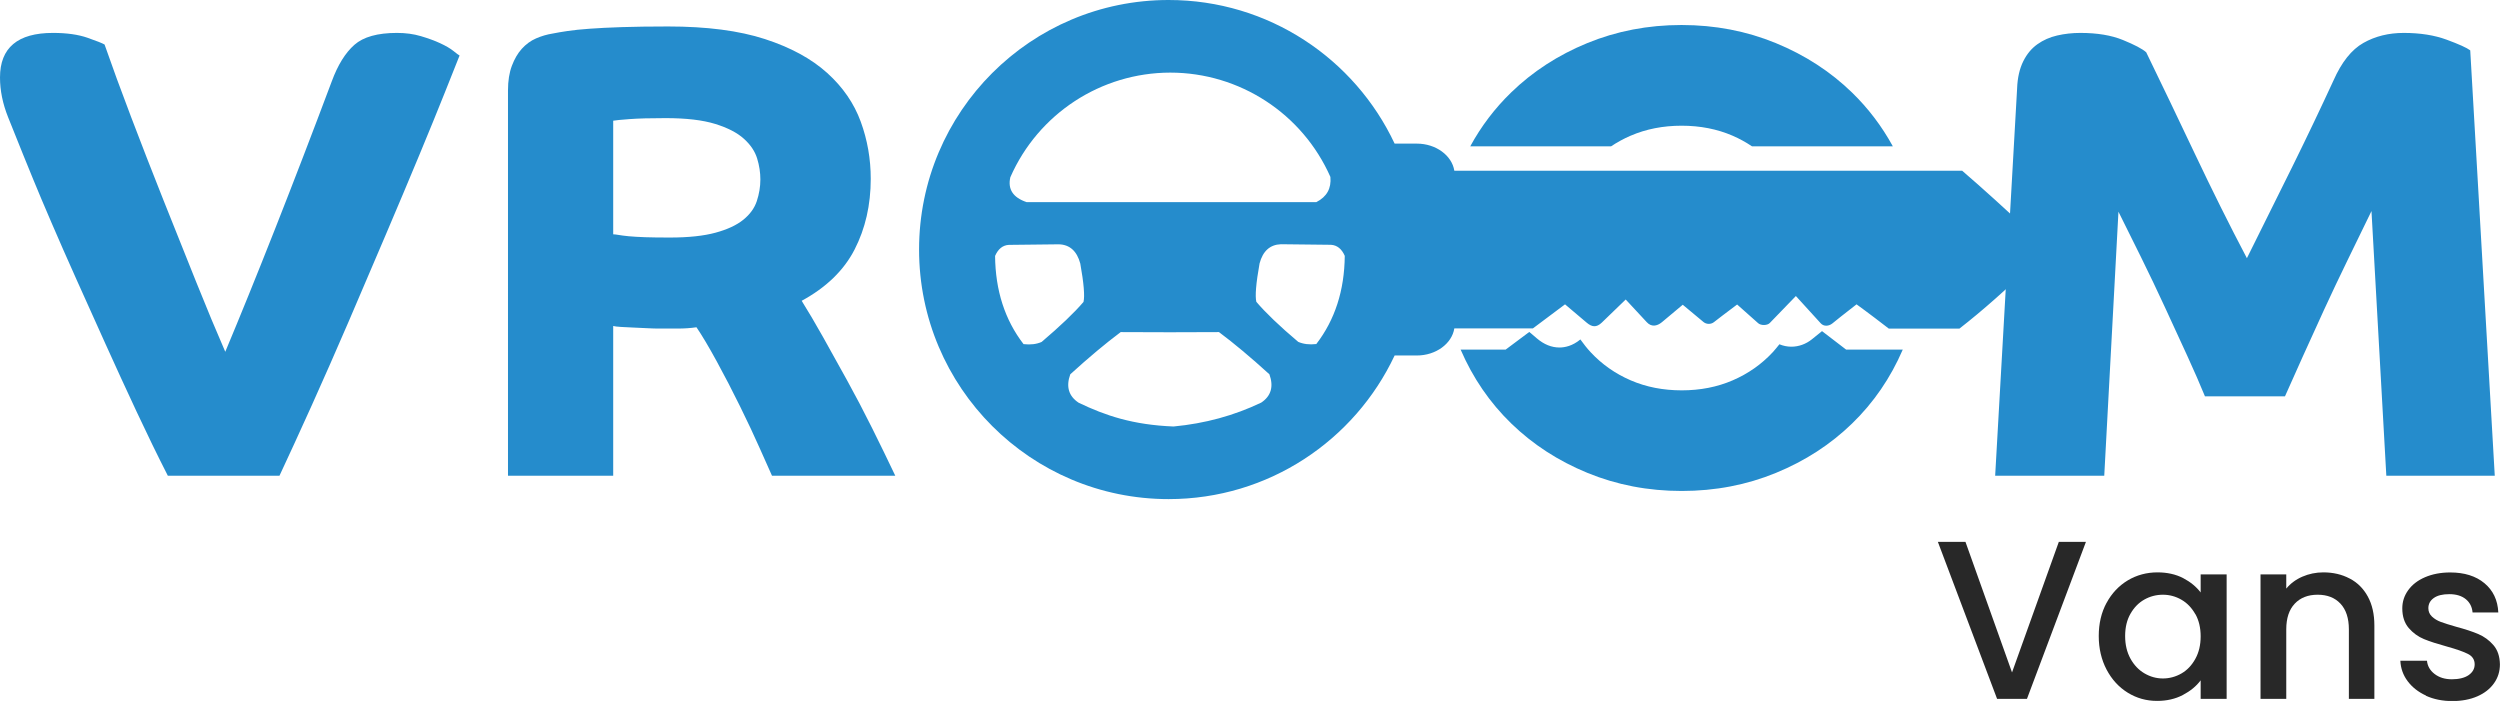
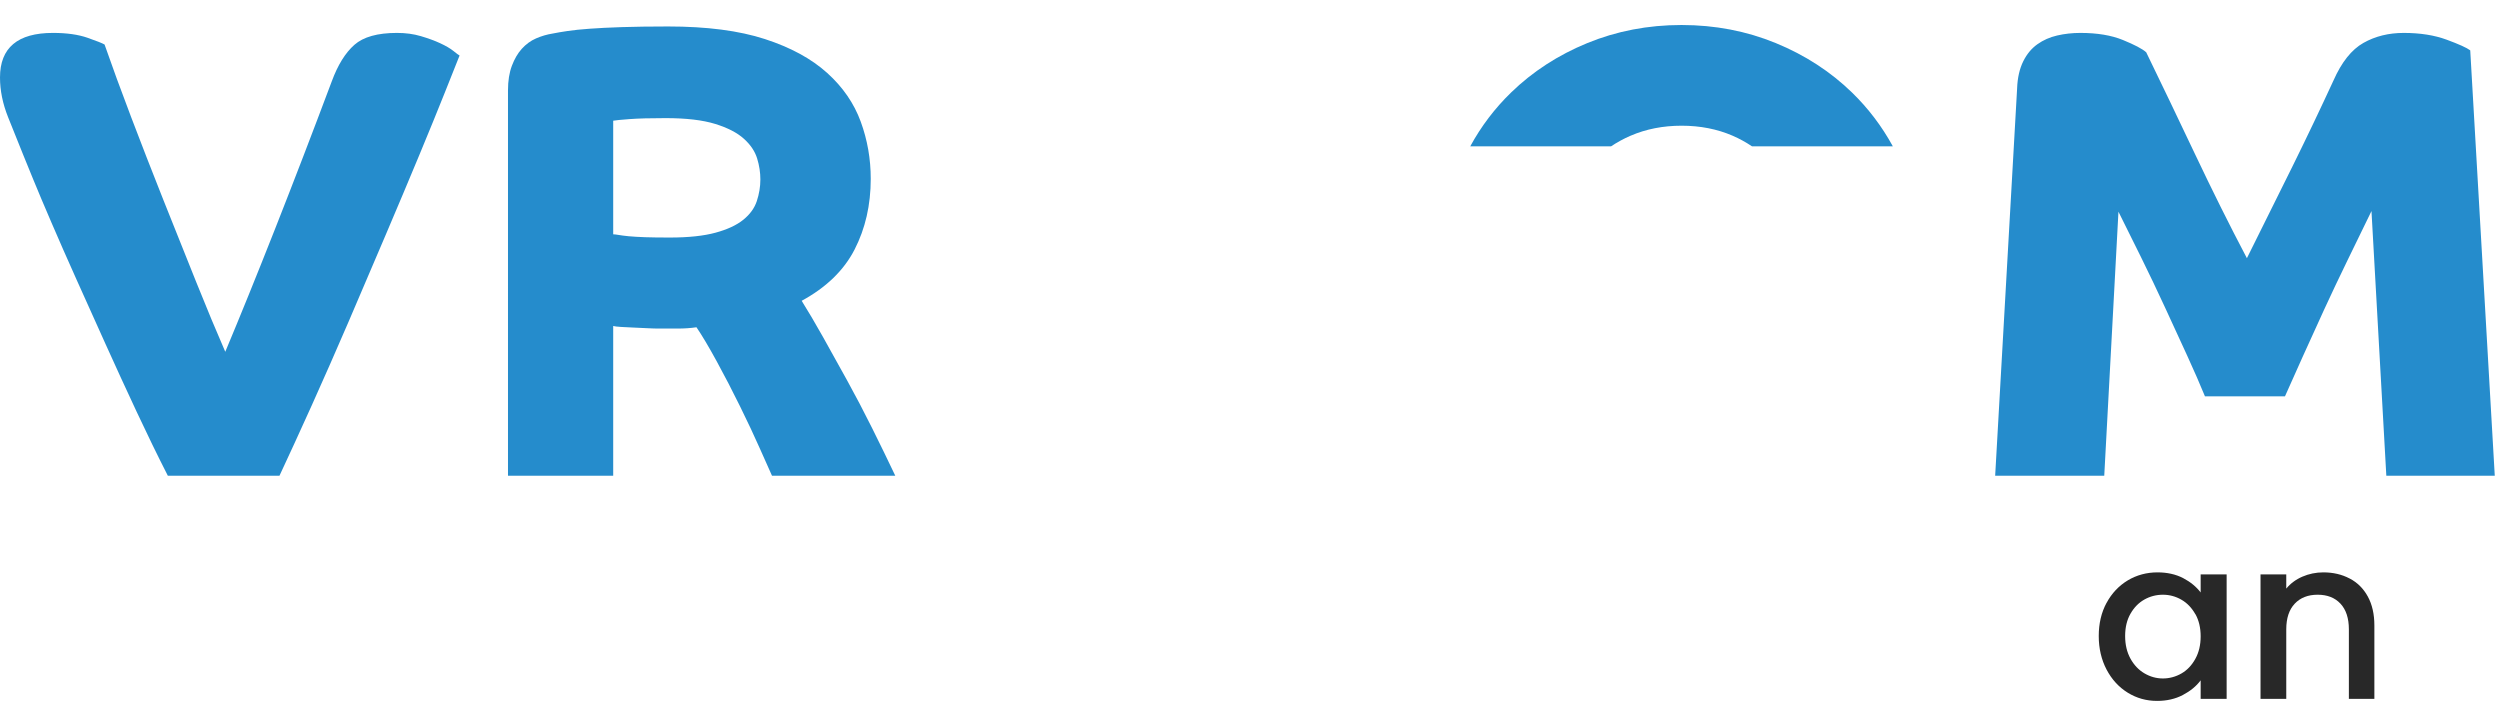
<svg xmlns="http://www.w3.org/2000/svg" id="Layer_2" viewBox="0 0 309.85 86.87">
  <defs>
    <style>.cls-1{fill-rule:evenodd;}.cls-1,.cls-2{fill:#258ccc;}.cls-3{fill:#282828;}</style>
  </defs>
  <g id="Layer_1-2">
    <path class="cls-2" d="M20.8,58.96c-1.28-2.51-2.57-5.16-3.88-7.96-1.31-2.8-2.59-5.59-3.84-8.36-1.25-2.77-2.45-5.44-3.6-8-1.15-2.56-2.17-4.89-3.08-7-.91-2.11-1.67-3.91-2.28-5.4-.61-1.49-1.03-2.51-1.24-3.04-.59-1.44-1.21-3-1.88-4.68-.67-1.68-1-3.32-1-4.92,0-3.68,2.19-5.52,6.56-5.52,1.71,0,3.13.2,4.28.6,1.15.4,1.85.68,2.12.84.91,2.61,2,5.6,3.28,8.96,1.28,3.36,2.61,6.79,4,10.28,1.39,3.49,2.75,6.89,4.08,10.2,1.33,3.31,2.53,6.19,3.6,8.64,1.81-4.32,3.87-9.39,6.16-15.2,2.29-5.81,4.64-11.92,7.04-18.32.75-2.03,1.68-3.53,2.8-4.52,1.12-.99,2.88-1.48,5.28-1.48,1.07,0,2.05.13,2.96.4.91.27,1.71.56,2.4.88.69.32,1.24.64,1.64.96.4.32.65.51.76.56-.32.8-.92,2.31-1.8,4.52-.88,2.21-1.95,4.83-3.2,7.84-1.25,3.01-2.64,6.31-4.16,9.88-1.52,3.57-3.05,7.16-4.6,10.76-1.55,3.6-3.07,7.05-4.56,10.36-1.49,3.31-2.83,6.21-4,8.72h-13.84Z" />
    <path class="cls-2" d="M62.96,11.2c0-1.17.16-2.19.48-3.04.32-.85.73-1.56,1.24-2.12.51-.56,1.09-.99,1.76-1.28.67-.29,1.35-.49,2.04-.6.53-.11,1.16-.21,1.88-.32.72-.11,1.63-.2,2.72-.28,1.09-.08,2.43-.15,4-.2,1.57-.05,3.48-.08,5.72-.08,4.8,0,8.8.52,12,1.56s5.77,2.44,7.72,4.2c1.95,1.76,3.33,3.77,4.16,6.04.83,2.27,1.24,4.63,1.24,7.08,0,3.25-.67,6.17-2,8.76-1.33,2.59-3.52,4.71-6.56,6.36.8,1.28,1.68,2.77,2.64,4.48.96,1.71,1.96,3.51,3,5.4,1.04,1.89,2.07,3.85,3.08,5.88,1.01,2.03,1.97,4,2.88,5.92h-15.28c-.27-.59-.76-1.69-1.48-3.32-.72-1.63-1.55-3.39-2.48-5.28-.93-1.89-1.89-3.75-2.88-5.56-.99-1.81-1.83-3.23-2.52-4.24-.75.11-1.51.16-2.28.16h-2.44c-.32,0-.76-.01-1.32-.04-.56-.03-1.13-.05-1.72-.08-.59-.03-1.12-.05-1.6-.08-.48-.03-.8-.07-.96-.12v18.56h-13.04V11.2ZM76,29.04c.16,0,.39.03.68.08.29.05.71.11,1.24.16.53.05,1.21.09,2.04.12.83.03,1.85.04,3.08.04,2.29,0,4.17-.2,5.64-.6,1.47-.4,2.61-.93,3.44-1.6.83-.67,1.39-1.44,1.68-2.32.29-.88.44-1.77.44-2.68,0-.85-.13-1.72-.4-2.6-.27-.88-.81-1.69-1.64-2.44-.83-.75-2.01-1.36-3.56-1.84-1.55-.48-3.6-.72-6.16-.72-1.87,0-3.35.04-4.44.12-1.09.08-1.77.15-2.04.2v14.08Z" />
    <path class="cls-2" d="M250,10.96c.05-1.33.31-2.45.76-3.36.45-.91,1.04-1.61,1.76-2.12.72-.51,1.53-.87,2.44-1.08.91-.21,1.87-.32,2.88-.32,2.08,0,3.84.29,5.28.88,1.44.59,2.4,1.09,2.88,1.52,1.92,3.95,3.93,8.15,6.04,12.6,2.11,4.45,4.25,8.76,6.44,12.92,1.92-3.84,3.8-7.63,5.64-11.36,1.84-3.73,3.53-7.28,5.08-10.64,1.01-2.29,2.25-3.85,3.72-4.68,1.47-.83,3.13-1.24,5-1.24,2.03,0,3.8.28,5.32.84,1.52.56,2.49,1,2.92,1.32l3.04,52.72h-13.44l-1.84-32.8c-.96,1.97-1.95,4-2.96,6.08-1.01,2.08-1.99,4.13-2.92,6.16-.93,2.03-1.81,3.96-2.64,5.8-.83,1.84-1.56,3.48-2.2,4.92h-9.92c-.59-1.44-1.32-3.12-2.2-5.04s-1.8-3.92-2.76-6-1.95-4.15-2.96-6.2c-1.01-2.05-1.95-3.93-2.8-5.64l-1.76,32.72h-13.52l2.72-48Z" />
-     <path class="cls-1" d="M251.98,29.12c-3.3-3.1-6.23-5.76-8.79-7.96h-62.94c-.3-1.89-2.28-3.36-4.65-3.36h-2.75c-4.94-10.52-15.62-17.8-28.01-17.8-17.08,0-30.93,13.85-30.93,30.93s13.85,30.93,30.93,30.93c12.39,0,23.07-7.29,28.01-17.8h2.75c2.37,0,4.35-1.47,4.65-3.36h9.74l3.98-2.98s.89.75,2.67,2.26c.67.57,1.22.64,1.89,0,.51-.49,1.5-1.45,2.96-2.86,0,0,.87.94,2.61,2.81.56.61,1.25.52,1.88,0,.48-.39,1.33-1.11,2.58-2.16,0,0,.86.71,2.57,2.14.36.3.92.31,1.29.02.41-.32,1.37-1.06,2.88-2.19,0,0,.87.77,2.61,2.32.34.3,1.12.3,1.44-.03.41-.42,1.48-1.54,3.23-3.34,0,0,1.03,1.13,3.08,3.38.38.42,1,.37,1.44.02.44-.36,1.42-1.15,3-2.37,0,0,1.44,1.03,4,3.01h8.75c2.85-2.22,5.93-4.94,9.23-8.17,1-.98.91-2.44-.11-3.4ZM125.22,21.97c3.45-7.87,11.23-12.96,19.82-12.97,8.59,0,16.38,5.07,19.85,12.93.13,1.43-.45,2.46-1.74,3.12h-35.92c-1.68-.57-2.35-1.6-2.01-3.08ZM126.85,42.64c-2.3-2.99-3.48-6.63-3.52-10.92.38-.87.95-1.33,1.71-1.37,4.13-.04,6.2-.07,6.2-.07,1.35.04,2.23.84,2.65,2.38.44,2.45.57,4.04.4,4.76-1.16,1.36-2.9,3.01-5.19,4.96-.63.28-1.38.37-2.25.27ZM156.29,49.91c-3.32,1.59-6.93,2.58-10.84,2.95-5.03-.2-8.45-1.35-11.77-2.95-1.23-.82-1.58-1.99-1.03-3.52,2.31-2.1,4.4-3.85,6.25-5.23,0,0,.78,0,6.09.02,5.31-.01,6.09-.02,6.09-.02,1.85,1.38,3.93,3.12,6.25,5.23.55,1.52.21,2.7-1.03,3.52ZM163.15,42.64c-.86.1-1.61.01-2.25-.27-2.3-1.94-4.03-3.6-5.19-4.96-.17-.72-.04-2.3.4-4.76.41-1.54,1.3-2.33,2.65-2.38,0,0,2.07.02,6.2.07.76.05,1.33.5,1.71,1.37-.04,4.29-1.22,7.93-3.52,10.92Z" />
-     <path class="cls-2" d="M228.04,42.74c-.88-.68-1.62-1.25-2.22-1.7-.59.47-1.01.81-1.25,1.01-.73.59-1.63.92-2.55.92-.52,0-1.02-.11-1.48-.3-.27.34-.54.67-.83.99-1.39,1.49-3.04,2.65-4.96,3.48-1.92.83-4.03,1.24-6.32,1.24s-4.4-.41-6.32-1.24c-1.92-.83-3.57-1.99-4.96-3.48-.47-.5-.88-1.04-1.28-1.59-.97.81-1.93,1-2.59,1-.98,0-1.92-.38-2.8-1.13l-.94-.8-2.93,2.19h-5.58s0,0,0,0c1.52,3.52,3.61,6.57,6.28,9.16,2.67,2.59,5.81,4.63,9.44,6.12,3.63,1.49,7.52,2.24,11.68,2.24s8.05-.75,11.68-2.24c3.63-1.49,6.77-3.53,9.44-6.12,2.67-2.59,4.76-5.64,6.28-9.16,0,0,0,0,0,0h-7.02l-.77-.59Z" />
    <path class="cls-2" d="M202.1,16.82c1.92-.83,4.03-1.24,6.32-1.24s4.4.41,6.32,1.24c.86.37,1.66.82,2.41,1.32h17.45c-1.36-2.49-3.05-4.72-5.07-6.68-2.67-2.59-5.81-4.63-9.44-6.12-3.63-1.49-7.52-2.24-11.68-2.24s-8.05.75-11.68,2.24c-3.63,1.49-6.77,3.53-9.44,6.12-2.02,1.96-3.71,4.18-5.07,6.68h17.45c.75-.5,1.55-.94,2.42-1.32Z" />
-     <path class="cls-3" d="M258.53,67.16l-7.31,19.46h-3.7l-7.34-19.46h3.42l5.77,16.18,5.8-16.18h3.36Z" />
    <path class="cls-3" d="M261.09,74.72c.64-1.19,1.52-2.12,2.63-2.79,1.11-.66,2.34-.99,3.68-.99,1.21,0,2.27.24,3.18.71.91.48,1.63,1.07,2.17,1.78v-2.24h3.22v15.43h-3.22v-2.3c-.54.73-1.28,1.33-2.21,1.82-.93.49-2,.73-3.19.73-1.33,0-2.54-.34-3.64-1.02-1.1-.68-1.97-1.63-2.62-2.86-.64-1.22-.97-2.61-.97-4.16s.32-2.92.97-4.12ZM272.09,76.12c-.44-.78-1.01-1.38-1.72-1.79-.71-.41-1.48-.62-2.3-.62s-1.59.2-2.3.6c-.71.4-1.28.99-1.72,1.76s-.66,1.69-.66,2.76.22,2,.66,2.8c.44.8,1.02,1.41,1.74,1.83.72.42,1.48.63,2.28.63s1.59-.21,2.3-.62c.71-.41,1.28-1.01,1.72-1.81.44-.79.66-1.72.66-2.79s-.22-1.99-.66-2.77Z" />
    <path class="cls-3" d="M291.22,71.7c.96.5,1.71,1.25,2.25,2.24.54.99.81,2.18.81,3.58v9.1h-3.16v-8.62c0-1.38-.35-2.44-1.04-3.18-.69-.74-1.63-1.11-2.83-1.11s-2.14.37-2.84,1.11c-.7.74-1.05,1.8-1.05,3.18v8.62h-3.19v-15.43h3.19v1.76c.52-.63,1.19-1.13,2-1.48.81-.35,1.68-.53,2.59-.53,1.21,0,2.3.25,3.26.76Z" />
-     <path class="cls-3" d="M300.68,86.21c-.96-.44-1.72-1.04-2.28-1.79s-.86-1.6-.9-2.53h3.3c.06.65.37,1.2.94,1.64.57.44,1.28.66,2.14.66s1.59-.17,2.09-.52c.49-.35.74-.79.74-1.33,0-.58-.28-1.01-.83-1.29-.55-.28-1.42-.59-2.62-.92-1.16-.32-2.1-.62-2.83-.92-.73-.3-1.36-.76-1.89-1.37-.53-.62-.8-1.43-.8-2.44,0-.82.24-1.57.73-2.25.49-.68,1.18-1.22,2.09-1.61.91-.39,1.95-.59,3.12-.59,1.75,0,3.17.44,4.24,1.33,1.07.89,1.65,2.1,1.72,3.63h-3.19c-.06-.69-.34-1.24-.84-1.65s-1.19-.62-2.04-.62-1.48.16-1.93.48c-.45.32-.67.74-.67,1.26,0,.41.15.76.45,1.04.3.28.66.5,1.09.66.43.16,1.06.36,1.9.6,1.12.3,2.04.6,2.76.91.72.31,1.34.76,1.86,1.36.52.6.79,1.39.81,2.38,0,.88-.24,1.66-.73,2.35s-1.17,1.23-2.06,1.62c-.89.39-1.93.59-3.12.59s-2.3-.22-3.26-.66Z" />
  </g>
</svg>